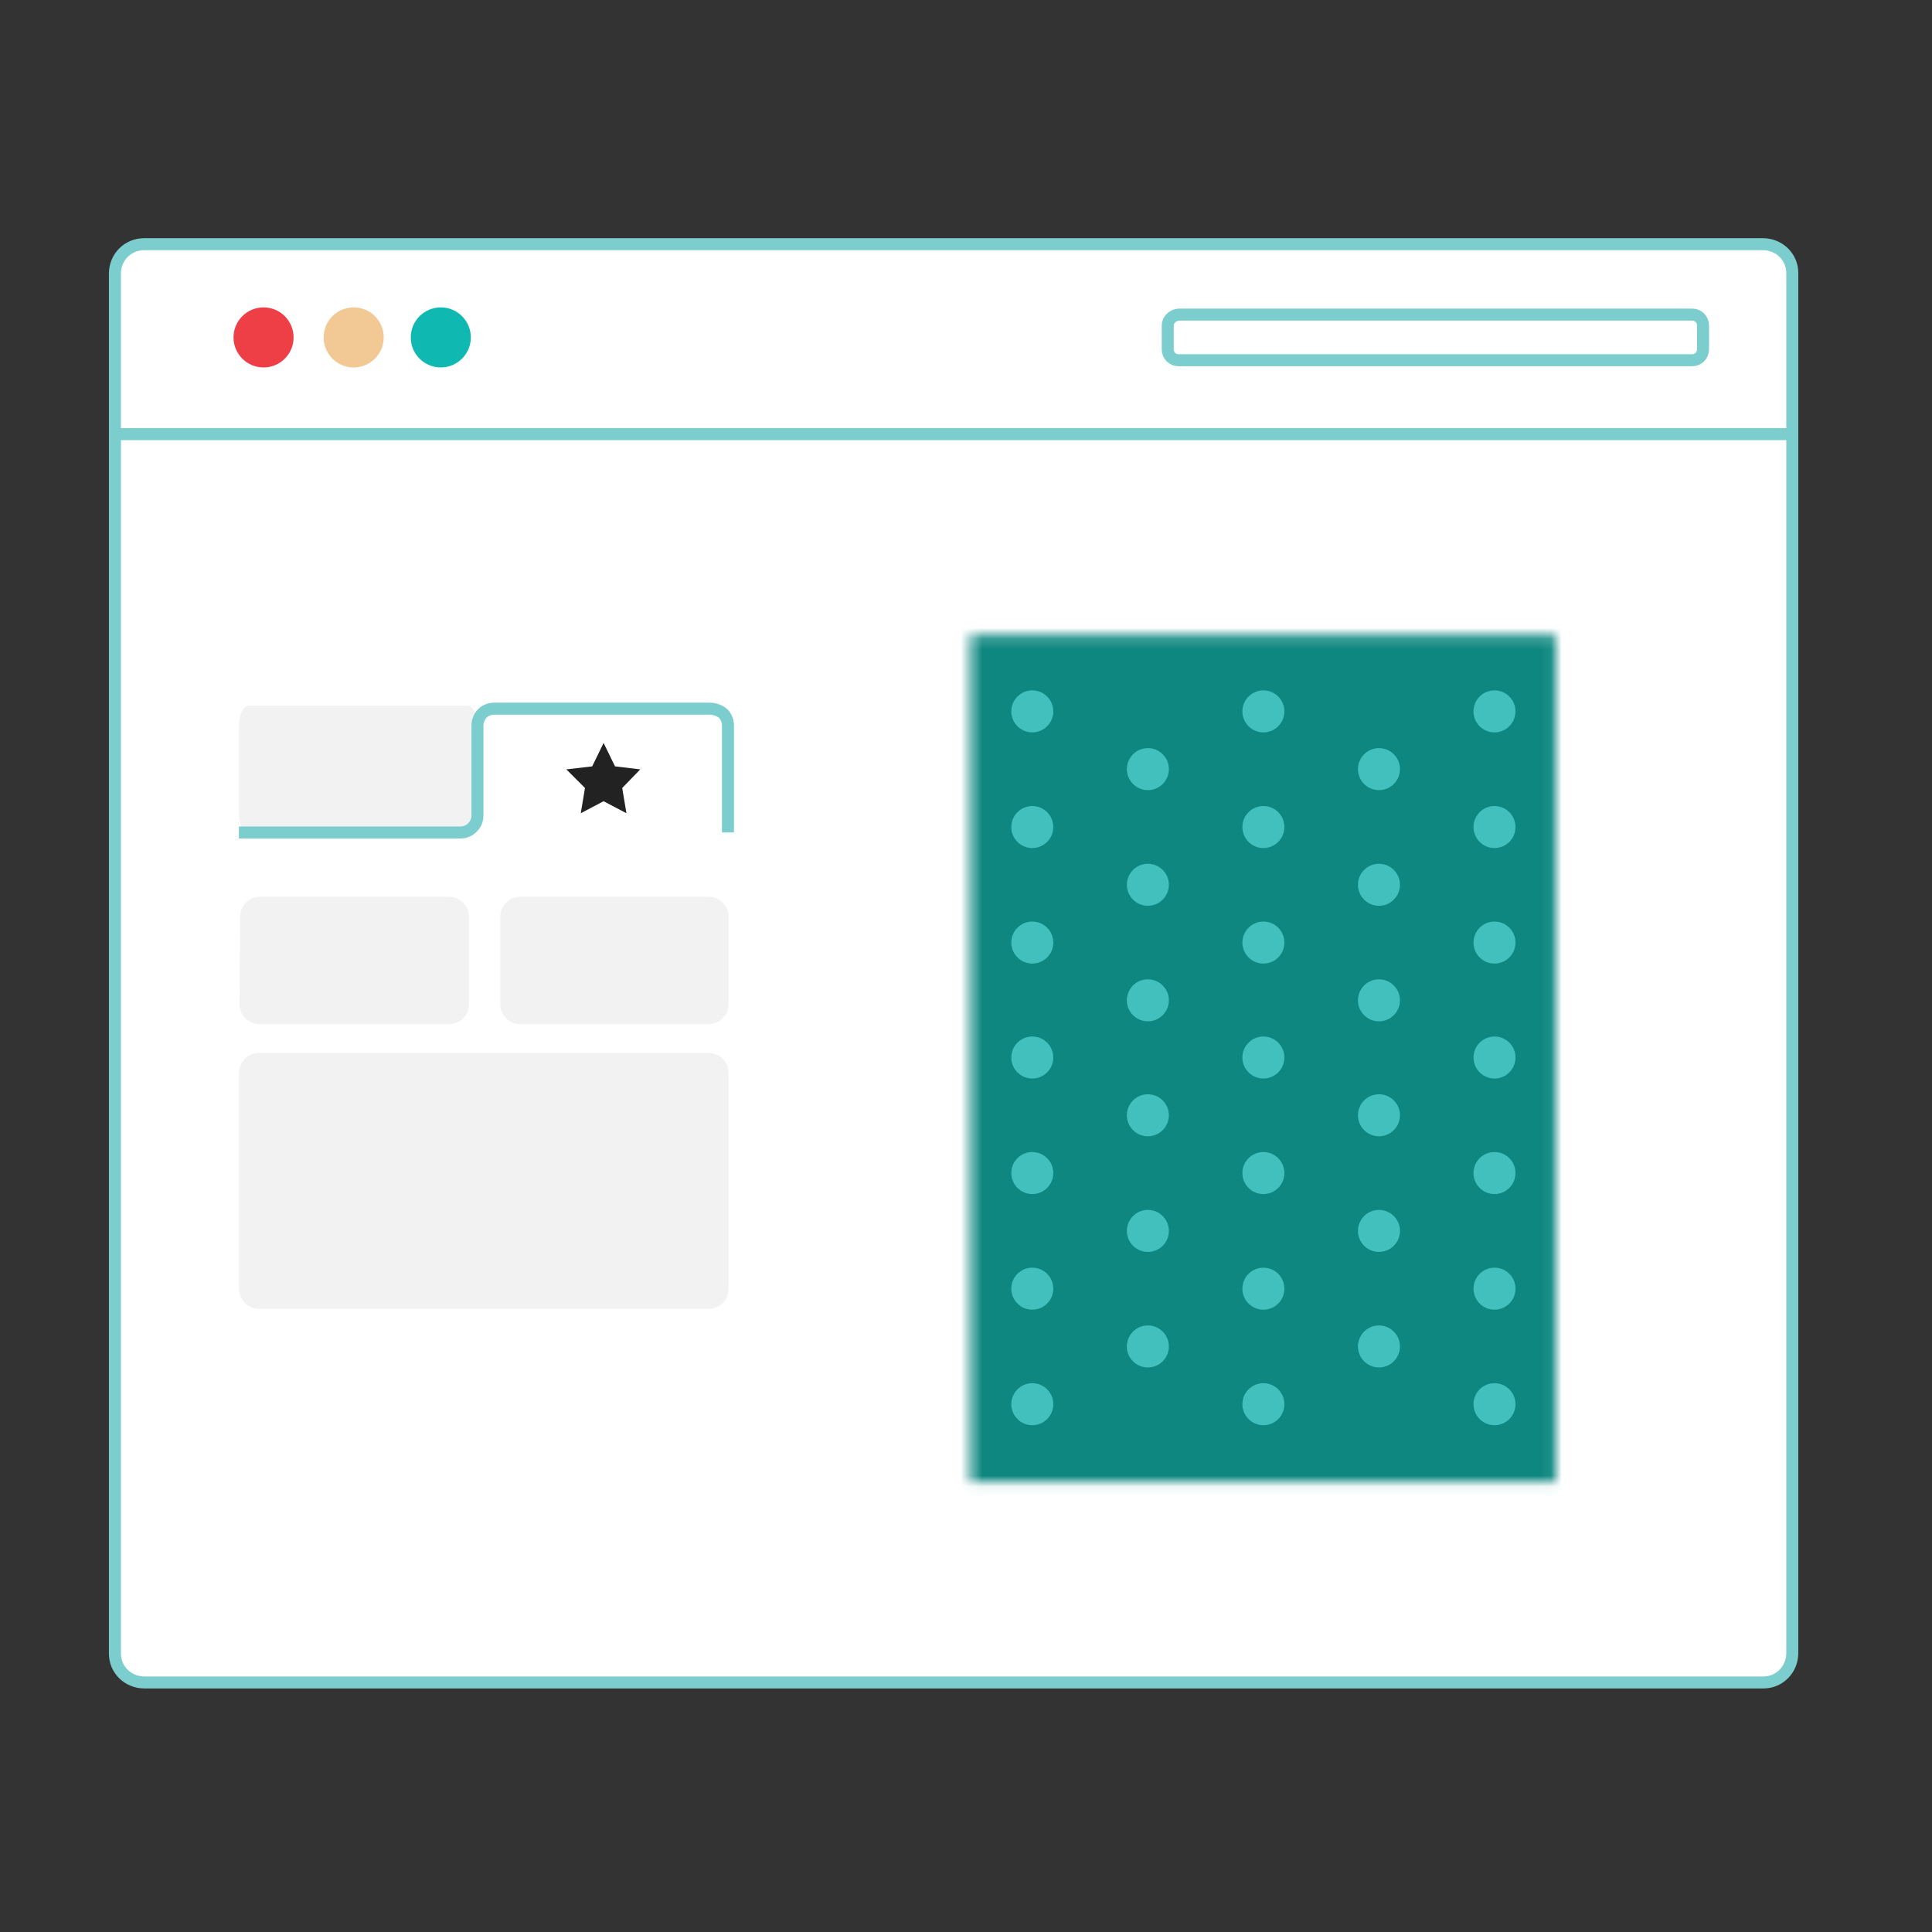
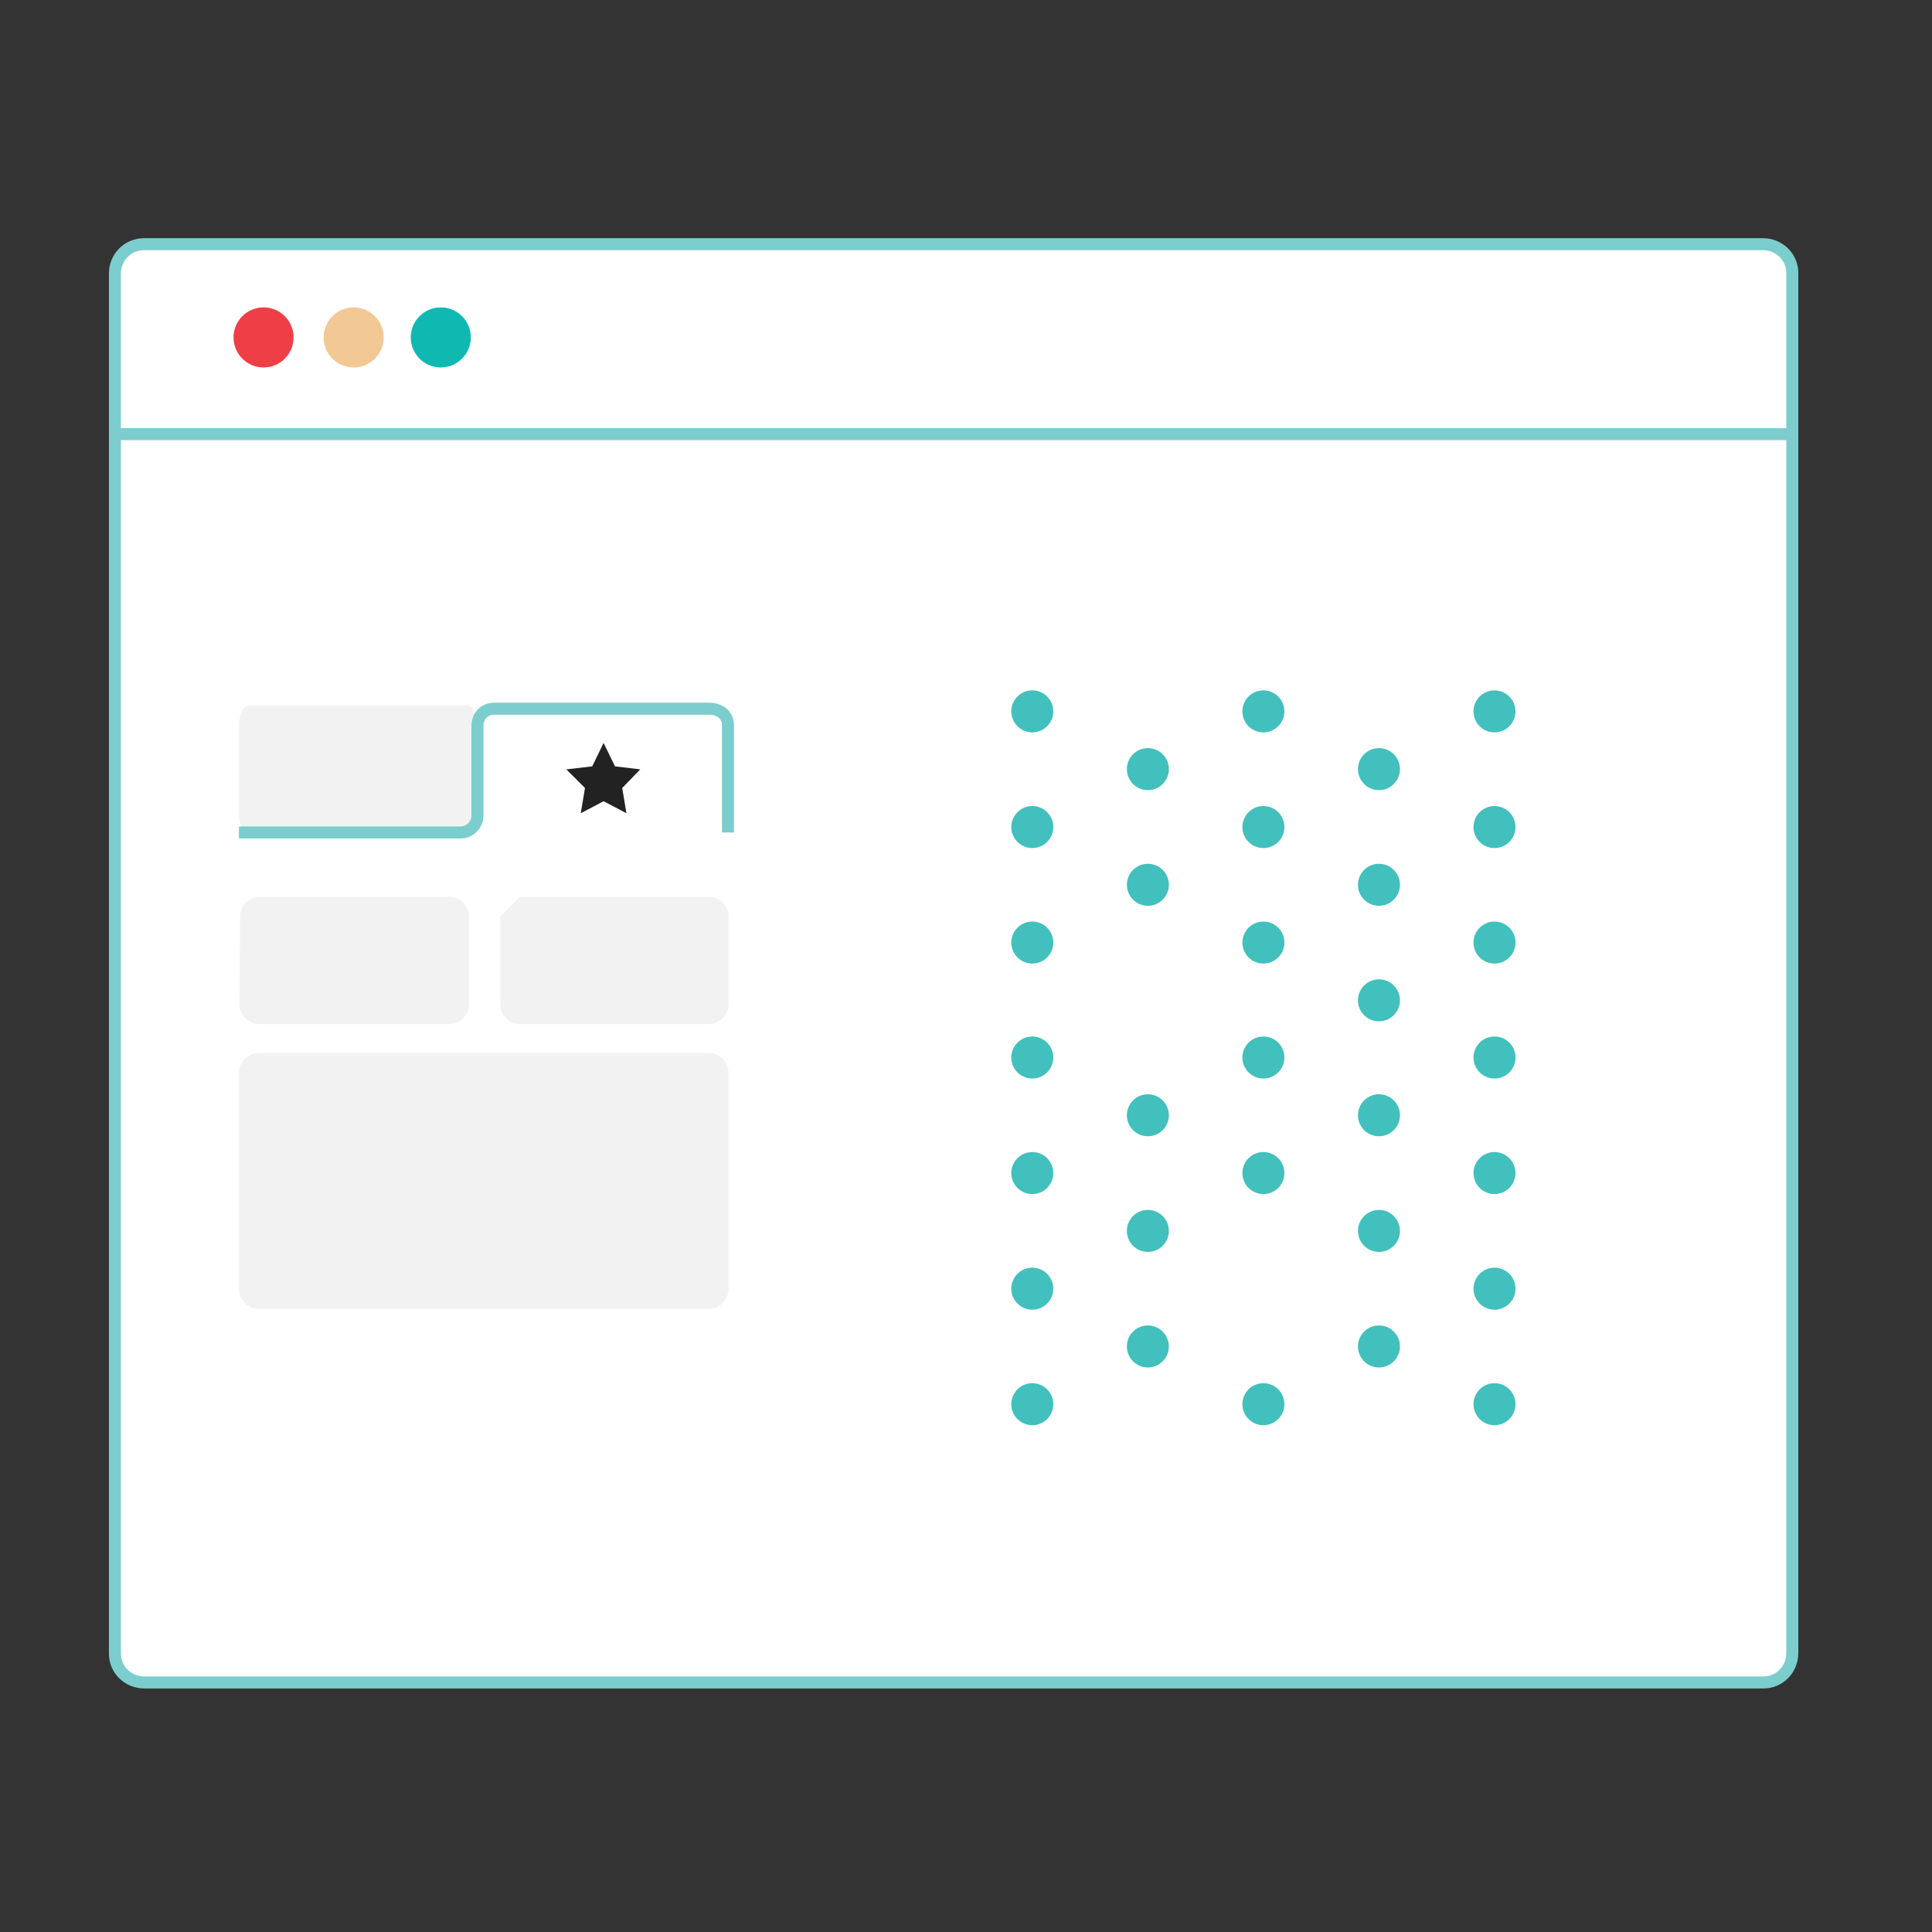
<svg xmlns="http://www.w3.org/2000/svg" width="180" height="180" viewBox="0 0 180 180" fill="none">
  <rect x="0" y="0" width="180" height="180" fill="#333333" stroke="none" />
  <path d="M13.449 22.75H164.241C165.752 22.75 166.984 23.925 166.984 25.437V154.007C166.984 155.519 165.808 156.75 164.297 156.75H13.449C11.938 156.75 10.706 155.575 10.706 154.063V25.493C10.706 23.981 11.882 22.75 13.449 22.75C13.449 22.75 13.393 22.75 13.449 22.75Z" fill="white" />
  <path d="M13.449 22.75H164.241C165.752 22.75 166.984 23.925 166.984 25.437V154.007C166.984 155.519 165.808 156.75 164.297 156.75H13.449C11.938 156.75 10.706 155.575 10.706 154.063V25.493C10.706 23.981 11.882 22.75 13.449 22.75ZM13.449 22.75C13.393 22.75 13.449 22.75 13.449 22.75Z" stroke="#7CCDCD" stroke-width="1.119" stroke-miterlimit="10" />
  <path d="M24.555 34.235C26.101 34.235 27.354 32.982 27.354 31.437C27.354 29.891 26.101 28.638 24.555 28.638C23.01 28.638 21.757 29.891 21.757 31.437C21.757 32.982 23.01 34.235 24.555 34.235Z" fill="#EE3F47" />
  <path d="M41.067 34.235C42.613 34.235 43.866 32.982 43.866 31.437C43.866 29.891 42.613 28.638 41.067 28.638C39.522 28.638 38.269 29.891 38.269 31.437C38.269 32.982 39.522 34.235 41.067 34.235Z" fill="#0FB9B2" />
  <path d="M32.951 34.235C34.497 34.235 35.75 32.982 35.75 31.437C35.75 29.891 34.497 28.638 32.951 28.638C31.406 28.638 30.153 29.891 30.153 31.437C30.153 32.982 31.406 34.235 32.951 34.235Z" fill="#F2C994" />
-   <path d="M109.802 29.31H157.66C158.219 29.31 158.667 29.757 158.667 30.317V32.556C158.667 33.116 158.219 33.563 157.66 33.563H109.802C109.243 33.563 108.795 33.116 108.795 32.556V30.317C108.795 29.813 109.243 29.366 109.802 29.31V29.31Z" stroke="#7CCDCD" stroke-width="1.119" stroke-miterlimit="10" />
  <path d="M10.73 40.448H166.56" stroke="#7CCDCD" stroke-width="1.119" stroke-miterlimit="10" />
-   <path d="M23.156 65.748H43.586C44.09 65.748 44.482 66.588 44.482 67.595V75.767C44.482 76.775 44.09 77.615 43.586 77.615H23.156C22.652 77.615 22.26 76.775 22.26 75.767V67.595C22.26 66.532 22.708 65.748 23.156 65.748V65.748ZM24.219 83.548H41.851C42.858 83.548 43.698 84.387 43.698 85.395V93.567C43.698 94.575 42.858 95.414 41.851 95.414H24.163C23.156 95.414 22.316 94.575 22.316 93.567V93.511L22.372 85.339C22.428 84.331 23.212 83.548 24.219 83.548V83.548ZM48.456 83.548H66.031C67.039 83.548 67.879 84.387 67.879 85.395V93.567C67.879 94.575 67.039 95.414 66.031 95.414H48.456C47.448 95.414 46.609 94.575 46.609 93.567V85.395C46.609 84.387 47.448 83.548 48.456 83.548Z" fill="#F2F2F2" />
+   <path d="M23.156 65.748H43.586C44.09 65.748 44.482 66.588 44.482 67.595V75.767C44.482 76.775 44.09 77.615 43.586 77.615H23.156C22.652 77.615 22.26 76.775 22.26 75.767V67.595C22.26 66.532 22.708 65.748 23.156 65.748V65.748ZM24.219 83.548H41.851C42.858 83.548 43.698 84.387 43.698 85.395V93.567C43.698 94.575 42.858 95.414 41.851 95.414H24.163C23.156 95.414 22.316 94.575 22.316 93.567V93.511L22.372 85.339C22.428 84.331 23.212 83.548 24.219 83.548V83.548ZM48.456 83.548H66.031C67.039 83.548 67.879 84.387 67.879 85.395V93.567C67.879 94.575 67.039 95.414 66.031 95.414H48.456C47.448 95.414 46.609 94.575 46.609 93.567V85.395Z" fill="#F2F2F2" />
  <path d="M67.823 77.559V67.595C67.823 67.147 67.655 66.756 67.375 66.476C67.039 66.196 66.591 66.028 66.143 66.028H46.049C45.601 66.028 45.209 66.196 44.929 66.476C44.65 66.756 44.482 67.204 44.482 67.595V75.991C44.482 76.887 43.698 77.615 42.803 77.559H22.26" stroke="#7CCDCD" stroke-width="1.119" stroke-miterlimit="10" />
  <path d="M24.107 121.945H66.031C67.039 121.945 67.879 121.106 67.879 120.098V99.948C67.879 98.94 67.039 98.101 66.031 98.101H24.107C23.1 98.101 22.26 98.94 22.26 99.948V120.098C22.316 121.106 23.1 121.945 24.107 121.945Z" fill="#F2F2F2" />
  <path d="M55.173 71.401L52.766 71.681L54.501 73.416L54.109 75.767L56.236 74.648L58.363 75.767L57.971 73.416L59.651 71.681L57.3 71.401L56.236 69.219L55.173 71.401Z" fill="#222222" />
  <mask id="mask0_2173_13511" style="mask-type:alpha" maskUnits="userSpaceOnUse" x="90" y="59" width="55" height="80">
    <path d="M90.433 59.184V138.071H144.933V59.184H90.433Z" fill="#42C0BD" />
  </mask>
  <g mask="url(#mask0_2173_13511)">
-     <path d="M43.499 57.097L43.499 140.026H191.918V57.097L43.499 57.097Z" fill="#0E8780" />
    <ellipse cx="96.177" cy="130.826" rx="1.957" ry="1.957" transform="rotate(-90 96.177 130.826)" fill="#42C0BD" />
    <ellipse cx="117.707" cy="130.826" rx="1.957" ry="1.957" transform="rotate(-90 117.707 130.826)" fill="#42C0BD" />
    <ellipse cx="139.239" cy="130.826" rx="1.957" ry="1.957" transform="rotate(-90 139.239 130.826)" fill="#42C0BD" />
    <ellipse cx="96.176" cy="120.064" rx="1.957" ry="1.957" transform="rotate(-90 96.176 120.064)" fill="#42C0BD" />
-     <ellipse cx="117.707" cy="120.065" rx="1.957" ry="1.957" transform="rotate(-90 117.707 120.065)" fill="#42C0BD" />
    <ellipse cx="139.24" cy="120.064" rx="1.957" ry="1.957" transform="rotate(-90 139.24 120.064)" fill="#42C0BD" />
    <ellipse cx="96.176" cy="109.291" rx="1.957" ry="1.957" transform="rotate(-90 96.176 109.291)" fill="#42C0BD" />
    <ellipse cx="117.707" cy="109.291" rx="1.957" ry="1.957" transform="rotate(-90 117.707 109.291)" fill="#42C0BD" />
    <ellipse cx="139.237" cy="109.291" rx="1.957" ry="1.957" transform="rotate(-90 139.237 109.291)" fill="#42C0BD" />
    <ellipse cx="96.176" cy="98.526" rx="1.957" ry="1.957" transform="rotate(-90 96.176 98.526)" fill="#42C0BD" />
    <ellipse cx="117.707" cy="98.526" rx="1.957" ry="1.957" transform="rotate(-90 117.707 98.526)" fill="#42C0BD" />
    <ellipse cx="139.24" cy="98.526" rx="1.957" ry="1.957" transform="rotate(-90 139.24 98.526)" fill="#42C0BD" />
    <ellipse cx="106.942" cy="125.446" rx="1.957" ry="1.957" transform="rotate(-90 106.942 125.446)" fill="#42C0BD" />
    <ellipse cx="128.474" cy="125.446" rx="1.957" ry="1.957" transform="rotate(-90 128.474 125.446)" fill="#42C0BD" />
    <ellipse cx="106.944" cy="114.681" rx="1.957" ry="1.957" transform="rotate(-90 106.944 114.681)" fill="#42C0BD" />
    <ellipse cx="128.475" cy="114.682" rx="1.957" ry="1.957" transform="rotate(-90 128.475 114.682)" fill="#42C0BD" />
    <ellipse cx="106.944" cy="103.907" rx="1.957" ry="1.957" transform="rotate(-90 106.944 103.907)" fill="#42C0BD" />
    <ellipse cx="128.475" cy="103.907" rx="1.957" ry="1.957" transform="rotate(-90 128.475 103.907)" fill="#42C0BD" />
    <ellipse cx="96.177" cy="87.817" rx="1.957" ry="1.957" transform="rotate(-90 96.177 87.817)" fill="#42C0BD" />
    <ellipse cx="117.708" cy="87.817" rx="1.957" ry="1.957" transform="rotate(-90 117.708 87.817)" fill="#42C0BD" />
    <ellipse cx="139.239" cy="87.817" rx="1.957" ry="1.957" transform="rotate(-90 139.239 87.817)" fill="#42C0BD" />
    <ellipse cx="96.177" cy="77.054" rx="1.957" ry="1.957" transform="rotate(-90 96.177 77.054)" fill="#42C0BD" />
    <ellipse cx="117.707" cy="77.054" rx="1.957" ry="1.957" transform="rotate(-90 117.707 77.054)" fill="#42C0BD" />
    <ellipse cx="139.239" cy="77.054" rx="1.957" ry="1.957" transform="rotate(-90 139.239 77.054)" fill="#42C0BD" />
    <ellipse cx="96.176" cy="66.278" rx="1.957" ry="1.957" transform="rotate(-90 96.176 66.278)" fill="#42C0BD" />
    <ellipse cx="117.706" cy="66.278" rx="1.957" ry="1.957" transform="rotate(-90 117.706 66.278)" fill="#42C0BD" />
    <ellipse cx="139.237" cy="66.278" rx="1.957" ry="1.957" transform="rotate(-90 139.237 66.278)" fill="#42C0BD" />
-     <ellipse cx="106.943" cy="93.198" rx="1.957" ry="1.957" transform="rotate(-90 106.943 93.198)" fill="#42C0BD" />
    <ellipse cx="128.474" cy="93.198" rx="1.957" ry="1.957" transform="rotate(-90 128.474 93.198)" fill="#42C0BD" />
    <ellipse cx="106.945" cy="82.433" rx="1.957" ry="1.957" transform="rotate(-90 106.945 82.433)" fill="#42C0BD" />
    <ellipse cx="128.475" cy="82.433" rx="1.957" ry="1.957" transform="rotate(-90 128.475 82.433)" fill="#42C0BD" />
    <ellipse cx="106.945" cy="71.658" rx="1.957" ry="1.957" transform="rotate(-90 106.945 71.658)" fill="#42C0BD" />
    <ellipse cx="128.475" cy="71.658" rx="1.957" ry="1.957" transform="rotate(-90 128.475 71.658)" fill="#42C0BD" />
  </g>
</svg>